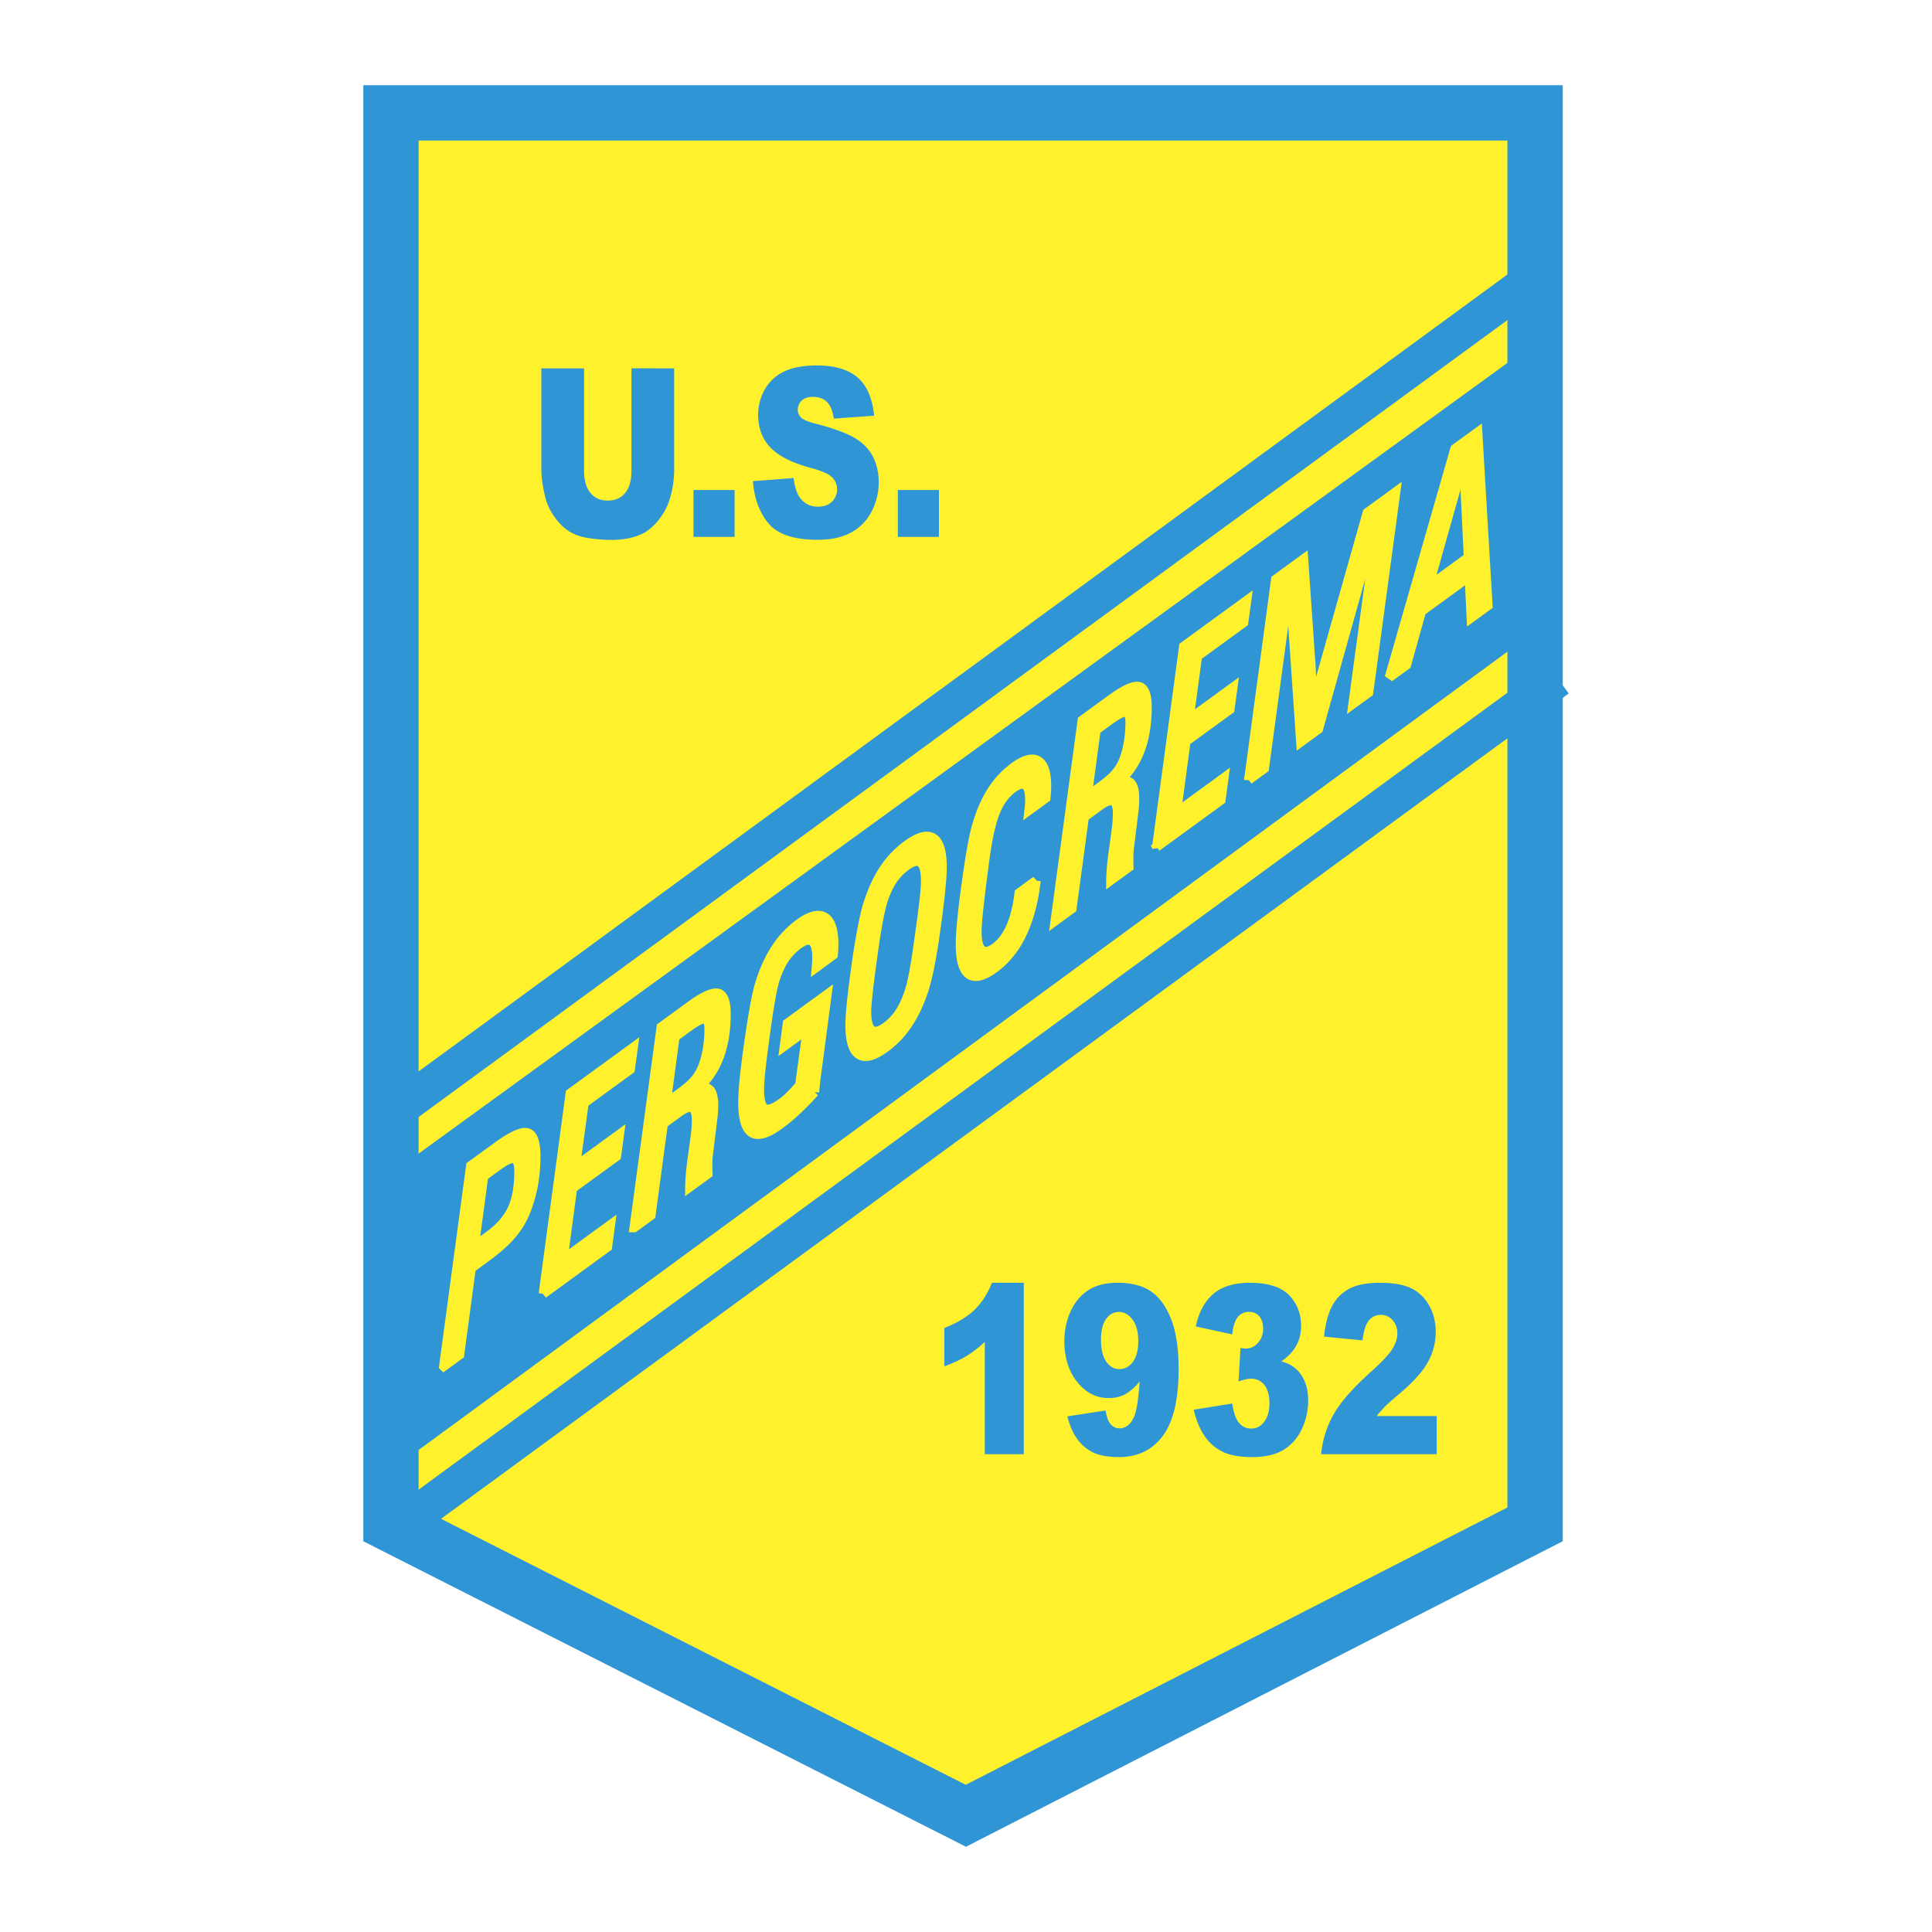
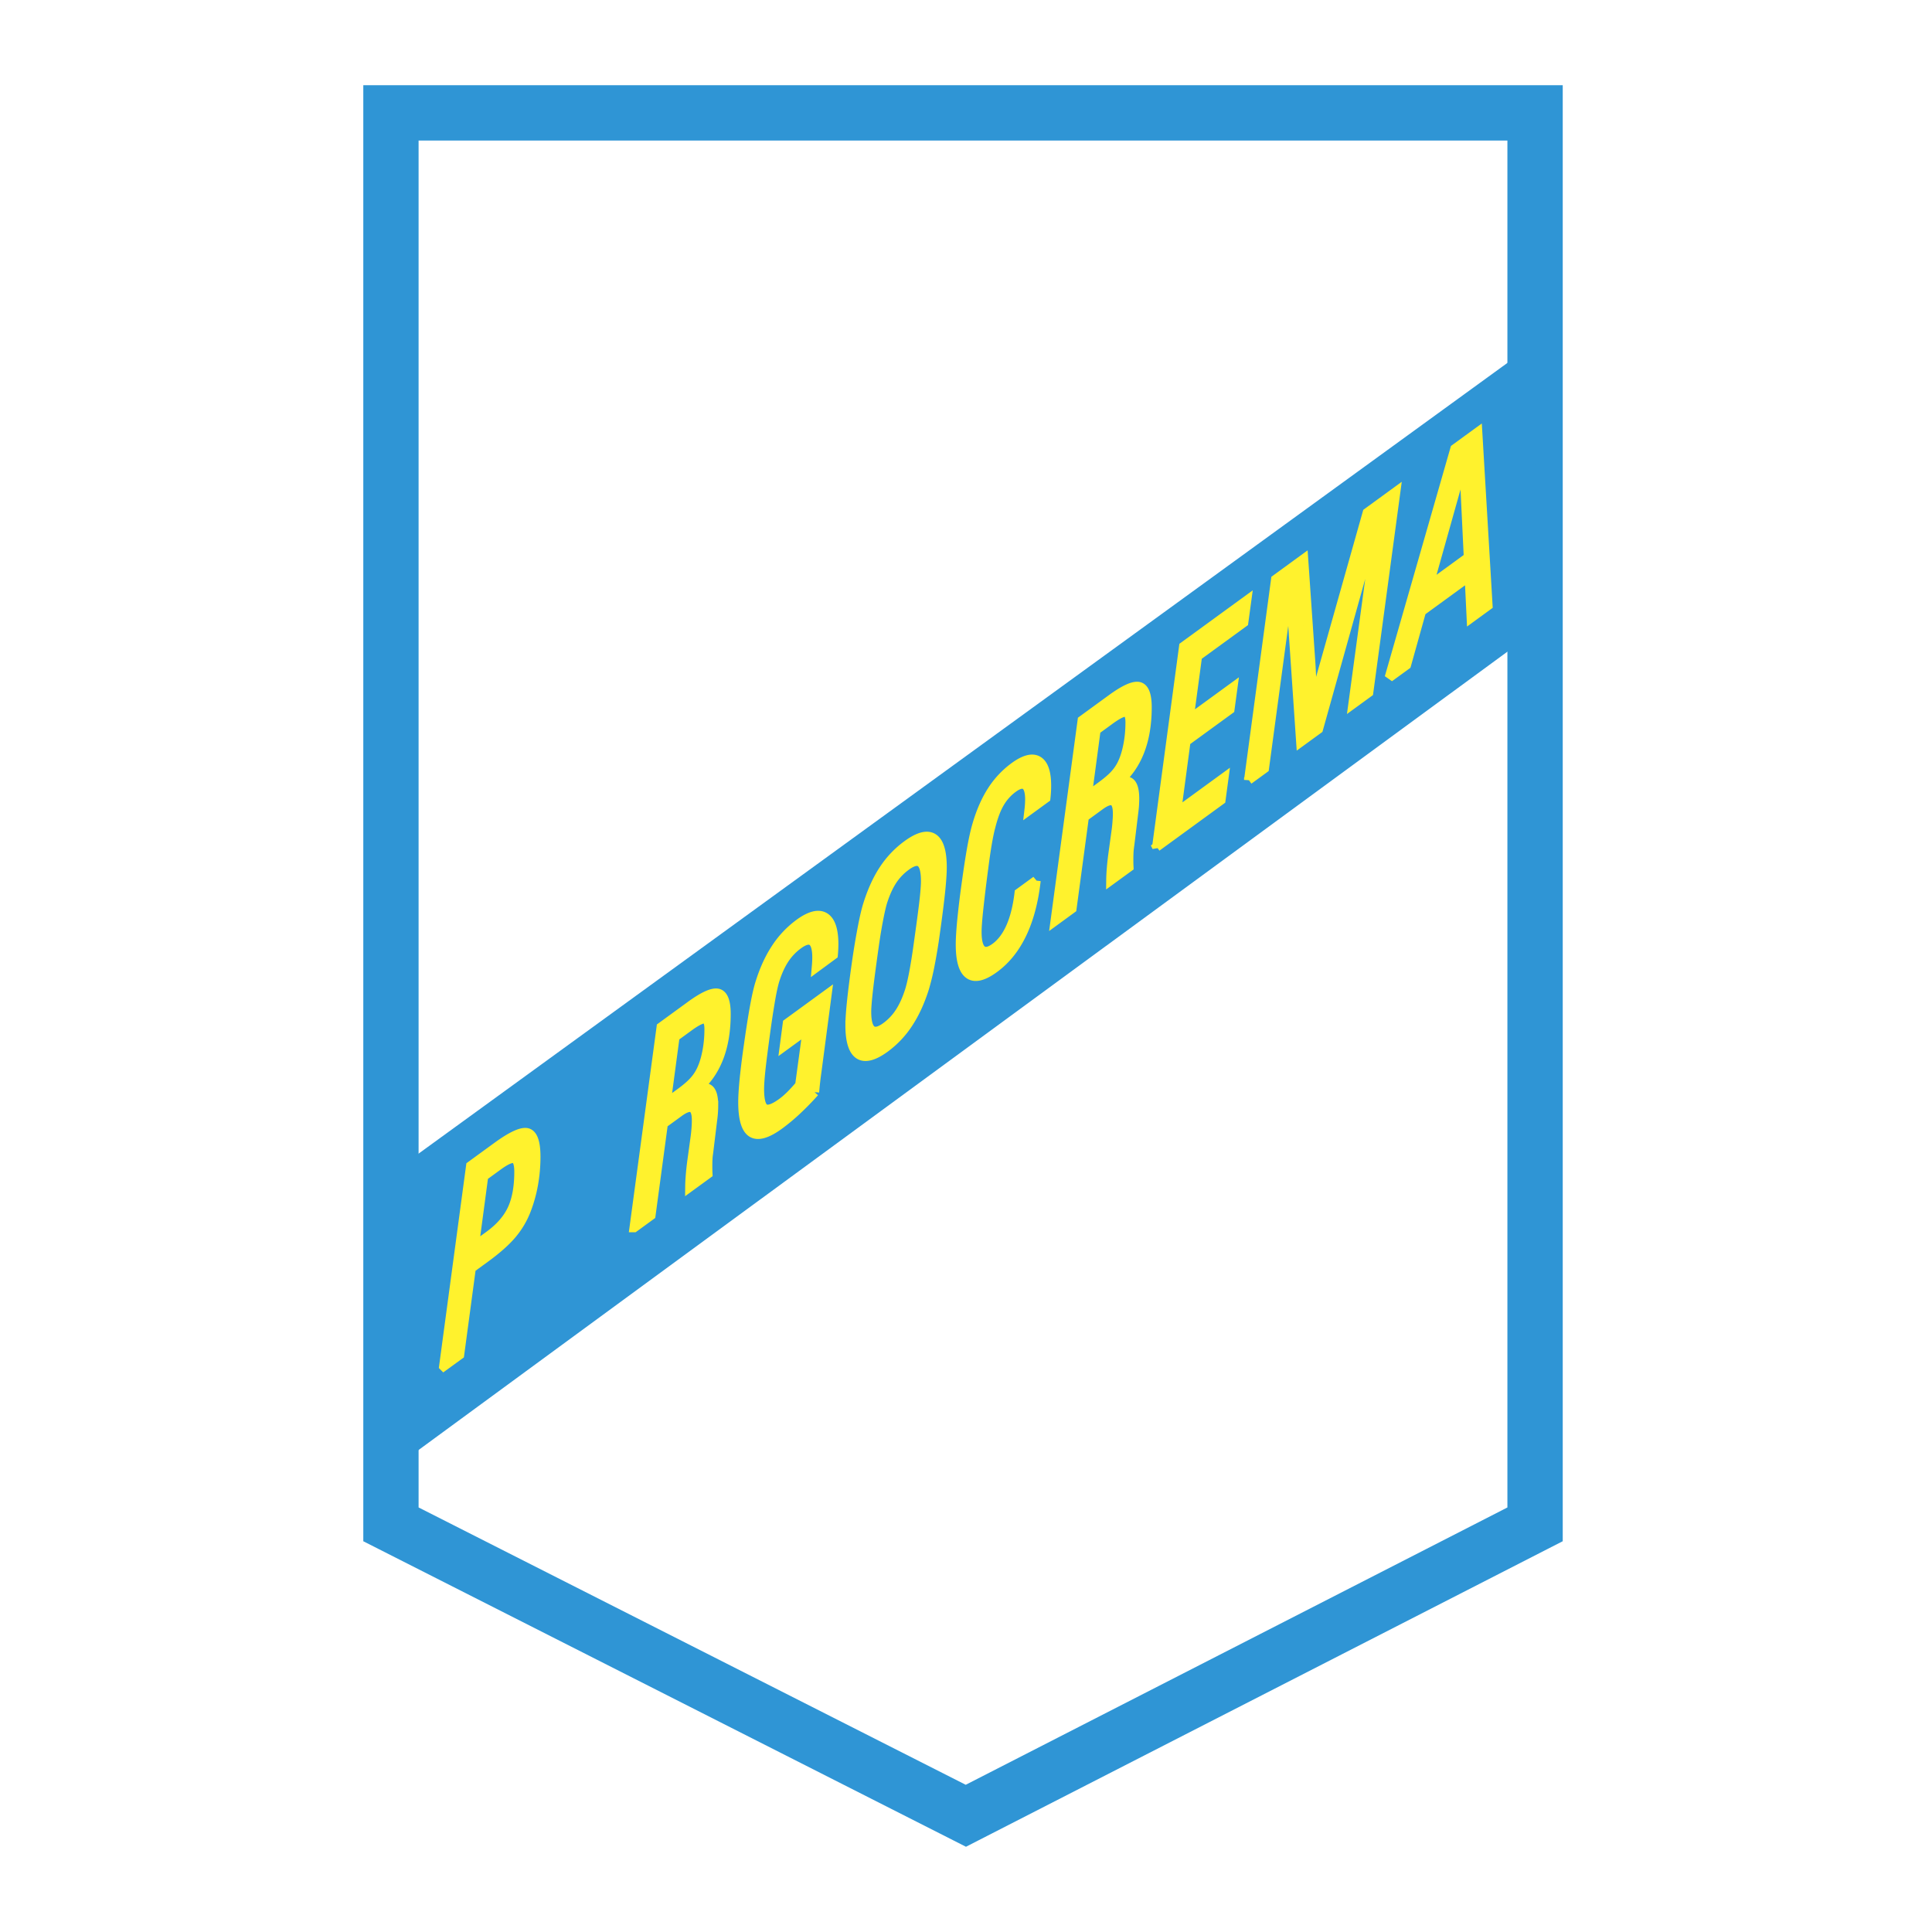
<svg xmlns="http://www.w3.org/2000/svg" width="2500" height="2500" viewBox="0 0 192.756 192.756">
  <path fill-rule="evenodd" clip-rule="evenodd" fill="#fff" d="M0 0h192.756v192.756H0V0z" />
-   <path fill-rule="evenodd" clip-rule="evenodd" fill="#fff22d" d="M39.004 11.263h114.15v140.821L96.363 181.16l-57.359-29.076V11.263z" />
  <path d="M39.004 8.504H155.914V153.77l-1.51.771-56.791 29.076-1.238.635-1.251-.635-57.358-29.076-1.52-.77V8.504h2.758zm111.391 5.518H41.763v136.376l54.588 27.67 54.043-27.668V14.022h.001z" fill="#2f95d5" />
-   <path fill="#2f95d5" d="M37.352 110.125l115.285-84.378 2.17 2.96-115.286 84.379-2.169-2.961zM39.056 150.604l115.286-84.379 2.17 2.961-115.286 84.378-2.17-2.96z" />
  <path d="M39.345 116.852l114.151-82.896-.568 29.203-113.355 83.11c-.001-.001.341-29.988-.228-29.417z" fill-rule="evenodd" clip-rule="evenodd" fill="#2f95d5" />
-   <path d="M47.316 124.35l1.494-1.088c1.077-.785 1.841-1.664 2.288-2.631.449-.971.673-2.215.673-3.732 0-.773-.151-1.211-.451-1.305-.302-.094-.847.145-1.632.717l-1.437 1.047-.935 6.992zm-3.047 11.972l2.693-20.008 2.606-1.898c1.5-1.094 2.528-1.559 3.075-1.391.546.168.821.967.821 2.393 0 .932-.083 1.852-.245 2.754a13.853 13.853 0 0 1-.711 2.555 8.45 8.45 0 0 1-1.444 2.434c-.613.723-1.499 1.508-2.657 2.352l-1.393 1.014-1.162 8.645-1.583 1.15zm9.933-7.236l2.693-20.01 6.287-4.58-.302 2.203-4.61 3.359-.852 6.307 4.386-3.195-.3 2.199-4.386 3.195-.947 7.082 4.738-3.453-.3 2.225-6.407 4.668zm9.064-6.604l2.702-20.016 2.94-2.143c1.299-.945 2.217-1.354 2.743-1.217.526.139.792.826.792 2.057 0 1.688-.249 3.168-.748 4.428-.499 1.262-1.247 2.309-2.245 3.133.606-.262 1.05-.27 1.327-.025.279.246.419.779.419 1.594a10.81 10.81 0 0 1-.105 1.449l-.403 3.301c-.027.168-.05.359-.06.564-.011.207-.018.449-.018.717 0 .221.002.387.004.492.002.107.009.207.014.303l-1.807 1.316c.004-.369.025-.762.057-1.166.032-.406.078-.834.133-1.271l.371-2.705c.032-.277.06-.543.076-.797.018-.254.027-.502.027-.736 0-.689-.145-1.102-.43-1.232-.286-.131-.723.016-1.306.441l-1.574 1.146-1.231 9.145-1.678 1.222zm5.429-20.019l-1.352.984-.885 6.611 1.359-.99c.545-.396.968-.75 1.268-1.057s.547-.635.734-.975c.286-.508.513-1.15.675-1.92.165-.771.247-1.59.247-2.443 0-.627-.142-.967-.421-1.014-.281-.049-.826.221-1.627.803h.002v.001zm12.574 6.5a27.768 27.768 0 0 1-1.787 1.832 18.776 18.776 0 0 1-1.723 1.434c-1.226.895-2.142 1.154-2.741.783-.602-.371-.904-1.389-.904-3.043 0-.58.046-1.338.138-2.271a75.94 75.94 0 0 1 .412-3.318c.224-1.598.428-2.895.606-3.879s.348-1.744.503-2.264c.412-1.375.947-2.571 1.602-3.576a9.469 9.469 0 0 1 2.361-2.518c1.084-.79 1.931-1.003 2.538-.638.608.364.913 1.272.913 2.714a12.73 12.73 0 0 1-.053 1.051l-1.686 1.242c.016-.182.03-.36.039-.523a8.64 8.64 0 0 0 .014-.469c0-.863-.158-1.405-.469-1.621-.311-.216-.773-.104-1.382.339a5.609 5.609 0 0 0-1.414 1.495c-.379.585-.705 1.318-.968 2.187-.119.418-.247 1.01-.379 1.76a90.693 90.693 0 0 0-.497 3.246c-.24 1.758-.405 3.047-.49 3.859-.085.816-.128 1.445-.128 1.875 0 1.084.169 1.732.506 1.936.338.205.922.01 1.745-.592.252-.184.524-.416.808-.695.286-.279.606-.631.957-1.041l.755-5.566-2.286 1.664.3-2.271 3.956-2.883L81.5 106.9a33.835 33.835 0 0 0-.233 2.065l.002-.002zm3.537-6.688c0-.566.057-1.393.171-2.473.115-1.08.282-2.379.499-3.899a73.92 73.92 0 0 1 .574-3.433c.195-.995.369-1.729.518-2.196.43-1.381.965-2.556 1.604-3.522a9.505 9.505 0 0 1 2.343-2.462c1.135-.827 2-1.05 2.592-.671.594.377.892 1.353.892 2.918 0 .56-.055 1.375-.163 2.43-.11 1.057-.286 2.441-.526 4.14a55.417 55.417 0 0 1-.524 3.178 24.73 24.73 0 0 1-.542 2.26c-.43 1.375-.97 2.557-1.618 3.539a9.412 9.412 0 0 1-2.329 2.469c-1.135.826-2.002 1.045-2.597.658-.595-.391-.895-1.371-.895-2.934v-.002h.001zm5.589-15.866a5.55 5.55 0 0 0-1.382 1.453c-.368.567-.693 1.289-.968 2.157-.107.365-.238.932-.387 1.695-.148.766-.29 1.611-.421 2.526-.279 1.973-.48 3.481-.597 4.516-.117 1.037-.177 1.766-.177 2.189 0 .961.163 1.568.485 1.822.323.252.808.146 1.448-.32a5.505 5.505 0 0 0 1.384-1.471c.377-.584.707-1.316.981-2.184.137-.457.272-1.037.403-1.732a54.79 54.79 0 0 0 .405-2.492c.309-2.188.517-3.739.62-4.645.103-.908.156-1.581.156-2.011 0-.986-.16-1.605-.48-1.854-.321-.248-.814-.129-1.474.351h.004zm12.976 1.447c-.234 2.073-.703 3.844-1.402 5.303-.697 1.462-1.625 2.618-2.783 3.46-1.094.797-1.932.994-2.505.586-.577-.406-.865-1.398-.865-2.974 0-.579.048-1.376.145-2.387a88.34 88.34 0 0 1 .423-3.531c.206-1.511.398-2.764.574-3.745.178-.986.358-1.771.534-2.348.385-1.299.881-2.419 1.486-3.353a8.878 8.878 0 0 1 2.229-2.366c1.008-.733 1.797-.934 2.359-.599.564.334.848 1.169.848 2.497 0 .208-.006.416-.018.609a12 12 0 0 1-.053.615l-1.676 1.221a10.085 10.085 0 0 0 .071-1.077c0-.759-.143-1.238-.426-1.435-.283-.197-.695-.099-1.227.288-.549.4-1 .901-1.346 1.495-.348.595-.645 1.385-.889 2.364-.115.422-.234.987-.354 1.686a56.094 56.094 0 0 0-.352 2.411 156.324 156.324 0 0 0-.52 4.304c-.102.979-.15 1.679-.15 2.093 0 .931.154 1.534.467 1.802.311.268.762.19 1.348-.236.635-.463 1.154-1.154 1.555-2.067.4-.917.68-2.045.836-3.382l1.691-1.234zm1.902 4.022l2.701-20.015 2.939-2.142c1.301-.946 2.217-1.354 2.744-1.217.525.137.791.826.791 2.057 0 1.687-.25 3.167-.748 4.428-.498 1.262-1.246 2.308-2.244 3.132.605-.263 1.051-.27 1.326-.026.279.246.42.779.42 1.593 0 .211-.01.446-.025.692-.018.248-.047.505-.08.758l-.402 3.301a5.104 5.104 0 0 0-.061.564c-.012.207-.018.45-.018.717 0 .221.002.386.004.491.002.109.01.208.014.303l-1.807 1.316c.004-.368.025-.761.057-1.165.033-.408.078-.834.133-1.272l.371-2.705c.031-.277.059-.544.074-.797a9.42 9.42 0 0 0 .029-.736c0-.69-.145-1.103-.432-1.233-.285-.13-.723.016-1.307.441l-1.572 1.146-1.232 9.146-1.675 1.223zm5.428-20.019l-1.352.985-.885 6.611 1.359-.99c.543-.397.967-.75 1.268-1.057.299-.306.547-.636.734-.975.285-.508.512-1.151.674-1.921.164-.771.248-1.589.248-2.442 0-.628-.143-.968-.422-1.015-.281-.049-.826.221-1.627.805l.003-.001zm4.705 12.638l2.691-20.009 6.287-4.58-.301 2.202-4.611 3.358-.85 6.307 4.385-3.195-.299 2.201-4.387 3.195-.947 7.08 4.738-3.452-.299 2.224-6.407 4.669zm9.176-6.686l2.693-20.009 2.785-2.03.705 10.219a51.126 51.126 0 0 1 .113 4.433c-.006.303-.018.731-.027 1.267l.102-.075c.127-.814.264-1.579.41-2.284s.297-1.343.451-1.904l4.6-16.284 2.84-2.069-2.701 20.016-1.566 1.14 1.953-14.426c.09-.626.195-1.315.307-2.046.109-.731.232-1.508.365-2.321l-.139.102-5.934 21.204-1.762 1.283-.859-12.648c-.035-.415-.082-1.548-.137-3.399a2.562 2.562 0 0 1-.01-.176l-.088.063-2.537 18.805-1.564 1.139zM142.523 58.5l3.979-2.899-.334-6.973c0-.033-.006-.085-.01-.153a39.905 39.905 0 0 1-.078-2.268v-.367l-3.557 12.66zm-3.914 9.092l6.551-22.82 2.27-1.654 1.025 17.3-1.67 1.217-.197-4.114-4.771 3.477-1.496 5.348-1.712 1.246z" fill-rule="evenodd" clip-rule="evenodd" fill="#fff22d" stroke="#fff22d" stroke-width=".921" stroke-miterlimit="2.613" />
-   <path d="M63 36.748l4.263.003v10.028c0 .992-.128 1.932-.382 2.814a6.394 6.394 0 0 1-1.197 2.317c-.542.663-1.115 1.13-1.712 1.395-.828.373-1.827.562-2.992.562a15.73 15.73 0 0 1-2.202-.171c-.795-.116-1.463-.345-1.995-.684-.535-.339-1.024-.824-1.466-1.45-.442-.626-.748-1.273-.912-1.938-.263-1.071-.396-2.021-.396-2.845V36.75h4.265v10.27c0 .916.211 1.633.627 2.149.417.516.999.775 1.74.775.735 0 1.315-.256 1.731-.763S63 47.951 63 47.02V36.748zm6.19 12.14h4.102v4.68H69.19v-4.68zm5.934-.886l4.063-.309c.088.803.269 1.417.538 1.838.439.678 1.069 1.02 1.887 1.02.61 0 1.082-.174 1.411-.522a1.706 1.706 0 0 0 .023-2.381c-.314-.342-1.044-.668-2.188-.974-1.873-.513-3.211-1.193-4.009-2.042-.803-.849-1.208-1.933-1.208-3.248 0-.864.206-1.682.618-2.448.411-.77 1.031-1.374 1.857-1.813.828-.439 1.963-.659 3.401-.659 1.767 0 3.117.4 4.043 1.197.926.799 1.479 2.073 1.654 3.816l-4.026.287c-.105-.757-.334-1.31-.675-1.651-.341-.342-.818-.517-1.421-.517-.497 0-.871.128-1.122.385a1.287 1.287 0 0 0-.376.935c0 .268.105.509.311.723.201.22.681.43 1.434.62 1.868.488 3.205.983 4.014 1.483.808.5 1.398 1.126 1.764 1.865.367.742.552 1.575.552 2.491a6.201 6.201 0 0 1-.735 2.982 4.937 4.937 0 0 1-2.056 2.069c-.881.471-1.993.706-3.331.706-2.352 0-3.983-.552-4.887-1.651s-1.418-2.5-1.539-4.198l.003-.004zm14.453.886h4.101v4.68h-4.101v-4.68zM102.143 127.979l-.002 17.107h-3.887v-11.207a11.728 11.728 0 0 1-1.824 1.41c-.587.361-1.328.705-2.214 1.031v-3.83c1.308-.512 2.324-1.129 3.048-1.848.723-.717 1.289-1.605 1.699-2.66l3.18-.003zm4.347 13.333l3.82-.586c.1.65.271 1.111.51 1.377.238.268.531.402.875.402.617 0 1.1-.379 1.443-1.135.252-.559.441-1.744.568-3.547-.457.572-.932.994-1.414 1.26-.484.27-1.047.402-1.682.402-1.236 0-2.283-.537-3.135-1.605-.854-1.068-1.281-2.424-1.281-4.061 0-1.115.219-2.137.65-3.051.436-.916 1.035-1.613 1.795-2.082.762-.471 1.717-.705 2.867-.705 1.383 0 2.494.289 3.33.863.836.576 1.506 1.496 2.004 2.754s.75 2.924.75 4.986c0 3.035-.525 5.262-1.574 6.672s-2.508 2.115-4.367 2.115c-1.1 0-1.971-.156-2.604-.465a4.166 4.166 0 0 1-1.586-1.357c-.42-.594-.744-1.342-.969-2.237zm7.076-7.503c0-.908-.189-1.623-.564-2.139-.377-.518-.84-.775-1.381-.775-.508 0-.932.234-1.268.699-.338.467-.506 1.168-.506 2.1 0 .939.176 1.664.523 2.158s.785.744 1.307.744c.541 0 .992-.24 1.348-.721.36-.482.541-1.172.541-2.066zm9.368-.678l-3.633-.791c.301-1.406.881-2.486 1.74-3.234.857-.748 2.076-1.123 3.646-1.123 1.803 0 3.111.408 3.914 1.227.805.818 1.209 1.846 1.209 3.086 0 .727-.162 1.387-.49 1.973-.326.588-.822 1.107-1.482 1.551.535.158.945.348 1.227.561.457.342.816.797 1.07 1.359.254.561.381 1.236.381 2.014 0 .977-.211 1.918-.629 2.814-.422.898-1.029 1.594-1.82 2.076-.793.486-1.836.73-3.125.73-1.256 0-2.25-.18-2.975-.537a4.62 4.62 0 0 1-1.795-1.578c-.467-.691-.828-1.564-1.078-2.611l3.84-.619c.15.939.387 1.594.703 1.953a1.54 1.54 0 0 0 1.211.547c.516 0 .947-.229 1.289-.688.34-.457.514-1.07.514-1.834 0-.781-.166-1.387-.494-1.812-.332-.428-.781-.645-1.346-.645-.301 0-.717.092-1.244.275l.195-3.338c.213.037.381.059.502.059.502 0 .922-.195 1.258-.586s.504-.855.504-1.389c0-.514-.125-.922-.377-1.229-.25-.305-.598-.457-1.035-.457-.453 0-.824.168-1.105.498-.282.332-.476.918-.575 1.748zm20.406 11.955h-11.531a9.997 9.997 0 0 1 1.203-3.904c.67-1.221 1.928-2.662 3.77-4.32 1.125-1.016 1.848-1.791 2.16-2.316.314-.529.473-1.031.473-1.506 0-.512-.156-.951-.467-1.312a1.482 1.482 0 0 0-1.174-.545c-.49 0-.893.189-1.203.561-.311.375-.521 1.041-.627 1.986l-3.852-.377c.152-1.316.428-2.346.828-3.08a4.102 4.102 0 0 1 1.705-1.697c.732-.395 1.748-.592 3.043-.592 1.35 0 2.404.188 3.154.561.752.373 1.346.949 1.775 1.725.432.775.646 1.648.646 2.613a6.206 6.206 0 0 1-.74 2.934c-.494.934-1.396 1.961-2.695 3.078-.773.646-1.291 1.104-1.551 1.363-.262.26-.568.602-.92 1.023h6l.003 3.805z" fill-rule="evenodd" clip-rule="evenodd" fill="#2f95d5" />
+   <path d="M47.316 124.35l1.494-1.088c1.077-.785 1.841-1.664 2.288-2.631.449-.971.673-2.215.673-3.732 0-.773-.151-1.211-.451-1.305-.302-.094-.847.145-1.632.717l-1.437 1.047-.935 6.992zm-3.047 11.972l2.693-20.008 2.606-1.898c1.5-1.094 2.528-1.559 3.075-1.391.546.168.821.967.821 2.393 0 .932-.083 1.852-.245 2.754a13.853 13.853 0 0 1-.711 2.555 8.45 8.45 0 0 1-1.444 2.434c-.613.723-1.499 1.508-2.657 2.352l-1.393 1.014-1.162 8.645-1.583 1.15zm9.933-7.236zm9.064-6.604l2.702-20.016 2.94-2.143c1.299-.945 2.217-1.354 2.743-1.217.526.139.792.826.792 2.057 0 1.688-.249 3.168-.748 4.428-.499 1.262-1.247 2.309-2.245 3.133.606-.262 1.05-.27 1.327-.025.279.246.419.779.419 1.594a10.81 10.81 0 0 1-.105 1.449l-.403 3.301c-.027.168-.05.359-.06.564-.011.207-.018.449-.018.717 0 .221.002.387.004.492.002.107.009.207.014.303l-1.807 1.316c.004-.369.025-.762.057-1.166.032-.406.078-.834.133-1.271l.371-2.705c.032-.277.06-.543.076-.797.018-.254.027-.502.027-.736 0-.689-.145-1.102-.43-1.232-.286-.131-.723.016-1.306.441l-1.574 1.146-1.231 9.145-1.678 1.222zm5.429-20.019l-1.352.984-.885 6.611 1.359-.99c.545-.396.968-.75 1.268-1.057s.547-.635.734-.975c.286-.508.513-1.15.675-1.92.165-.771.247-1.59.247-2.443 0-.627-.142-.967-.421-1.014-.281-.049-.826.221-1.627.803h.002v.001zm12.574 6.5a27.768 27.768 0 0 1-1.787 1.832 18.776 18.776 0 0 1-1.723 1.434c-1.226.895-2.142 1.154-2.741.783-.602-.371-.904-1.389-.904-3.043 0-.58.046-1.338.138-2.271a75.94 75.94 0 0 1 .412-3.318c.224-1.598.428-2.895.606-3.879s.348-1.744.503-2.264c.412-1.375.947-2.571 1.602-3.576a9.469 9.469 0 0 1 2.361-2.518c1.084-.79 1.931-1.003 2.538-.638.608.364.913 1.272.913 2.714a12.73 12.73 0 0 1-.053 1.051l-1.686 1.242c.016-.182.03-.36.039-.523a8.64 8.64 0 0 0 .014-.469c0-.863-.158-1.405-.469-1.621-.311-.216-.773-.104-1.382.339a5.609 5.609 0 0 0-1.414 1.495c-.379.585-.705 1.318-.968 2.187-.119.418-.247 1.01-.379 1.76a90.693 90.693 0 0 0-.497 3.246c-.24 1.758-.405 3.047-.49 3.859-.085.816-.128 1.445-.128 1.875 0 1.084.169 1.732.506 1.936.338.205.922.01 1.745-.592.252-.184.524-.416.808-.695.286-.279.606-.631.957-1.041l.755-5.566-2.286 1.664.3-2.271 3.956-2.883L81.5 106.9a33.835 33.835 0 0 0-.233 2.065l.002-.002zm3.537-6.688c0-.566.057-1.393.171-2.473.115-1.08.282-2.379.499-3.899a73.92 73.92 0 0 1 .574-3.433c.195-.995.369-1.729.518-2.196.43-1.381.965-2.556 1.604-3.522a9.505 9.505 0 0 1 2.343-2.462c1.135-.827 2-1.05 2.592-.671.594.377.892 1.353.892 2.918 0 .56-.055 1.375-.163 2.43-.11 1.057-.286 2.441-.526 4.14a55.417 55.417 0 0 1-.524 3.178 24.73 24.73 0 0 1-.542 2.26c-.43 1.375-.97 2.557-1.618 3.539a9.412 9.412 0 0 1-2.329 2.469c-1.135.826-2.002 1.045-2.597.658-.595-.391-.895-1.371-.895-2.934v-.002h.001zm5.589-15.866a5.55 5.55 0 0 0-1.382 1.453c-.368.567-.693 1.289-.968 2.157-.107.365-.238.932-.387 1.695-.148.766-.29 1.611-.421 2.526-.279 1.973-.48 3.481-.597 4.516-.117 1.037-.177 1.766-.177 2.189 0 .961.163 1.568.485 1.822.323.252.808.146 1.448-.32a5.505 5.505 0 0 0 1.384-1.471c.377-.584.707-1.316.981-2.184.137-.457.272-1.037.403-1.732a54.79 54.79 0 0 0 .405-2.492c.309-2.188.517-3.739.62-4.645.103-.908.156-1.581.156-2.011 0-.986-.16-1.605-.48-1.854-.321-.248-.814-.129-1.474.351h.004zm12.976 1.447c-.234 2.073-.703 3.844-1.402 5.303-.697 1.462-1.625 2.618-2.783 3.46-1.094.797-1.932.994-2.505.586-.577-.406-.865-1.398-.865-2.974 0-.579.048-1.376.145-2.387a88.34 88.34 0 0 1 .423-3.531c.206-1.511.398-2.764.574-3.745.178-.986.358-1.771.534-2.348.385-1.299.881-2.419 1.486-3.353a8.878 8.878 0 0 1 2.229-2.366c1.008-.733 1.797-.934 2.359-.599.564.334.848 1.169.848 2.497 0 .208-.006.416-.018.609a12 12 0 0 1-.053.615l-1.676 1.221a10.085 10.085 0 0 0 .071-1.077c0-.759-.143-1.238-.426-1.435-.283-.197-.695-.099-1.227.288-.549.4-1 .901-1.346 1.495-.348.595-.645 1.385-.889 2.364-.115.422-.234.987-.354 1.686a56.094 56.094 0 0 0-.352 2.411 156.324 156.324 0 0 0-.52 4.304c-.102.979-.15 1.679-.15 2.093 0 .931.154 1.534.467 1.802.311.268.762.19 1.348-.236.635-.463 1.154-1.154 1.555-2.067.4-.917.68-2.045.836-3.382l1.691-1.234zm1.902 4.022l2.701-20.015 2.939-2.142c1.301-.946 2.217-1.354 2.744-1.217.525.137.791.826.791 2.057 0 1.687-.25 3.167-.748 4.428-.498 1.262-1.246 2.308-2.244 3.132.605-.263 1.051-.27 1.326-.026.279.246.42.779.42 1.593 0 .211-.01.446-.025.692-.018.248-.047.505-.08.758l-.402 3.301a5.104 5.104 0 0 0-.061.564c-.012.207-.018.45-.018.717 0 .221.002.386.004.491.002.109.01.208.014.303l-1.807 1.316c.004-.368.025-.761.057-1.165.033-.408.078-.834.133-1.272l.371-2.705c.031-.277.059-.544.074-.797a9.42 9.42 0 0 0 .029-.736c0-.69-.145-1.103-.432-1.233-.285-.13-.723.016-1.307.441l-1.572 1.146-1.232 9.146-1.675 1.223zm5.428-20.019l-1.352.985-.885 6.611 1.359-.99c.543-.397.967-.75 1.268-1.057.299-.306.547-.636.734-.975.285-.508.512-1.151.674-1.921.164-.771.248-1.589.248-2.442 0-.628-.143-.968-.422-1.015-.281-.049-.826.221-1.627.805l.003-.001zm4.705 12.638l2.691-20.009 6.287-4.58-.301 2.202-4.611 3.358-.85 6.307 4.385-3.195-.299 2.201-4.387 3.195-.947 7.08 4.738-3.452-.299 2.224-6.407 4.669zm9.176-6.686l2.693-20.009 2.785-2.03.705 10.219a51.126 51.126 0 0 1 .113 4.433c-.006.303-.018.731-.027 1.267l.102-.075c.127-.814.264-1.579.41-2.284s.297-1.343.451-1.904l4.6-16.284 2.84-2.069-2.701 20.016-1.566 1.14 1.953-14.426c.09-.626.195-1.315.307-2.046.109-.731.232-1.508.365-2.321l-.139.102-5.934 21.204-1.762 1.283-.859-12.648c-.035-.415-.082-1.548-.137-3.399a2.562 2.562 0 0 1-.01-.176l-.088.063-2.537 18.805-1.564 1.139zM142.523 58.5l3.979-2.899-.334-6.973c0-.033-.006-.085-.01-.153a39.905 39.905 0 0 1-.078-2.268v-.367l-3.557 12.66zm-3.914 9.092l6.551-22.82 2.27-1.654 1.025 17.3-1.67 1.217-.197-4.114-4.771 3.477-1.496 5.348-1.712 1.246z" fill-rule="evenodd" clip-rule="evenodd" fill="#fff22d" stroke="#fff22d" stroke-width=".921" stroke-miterlimit="2.613" />
</svg>